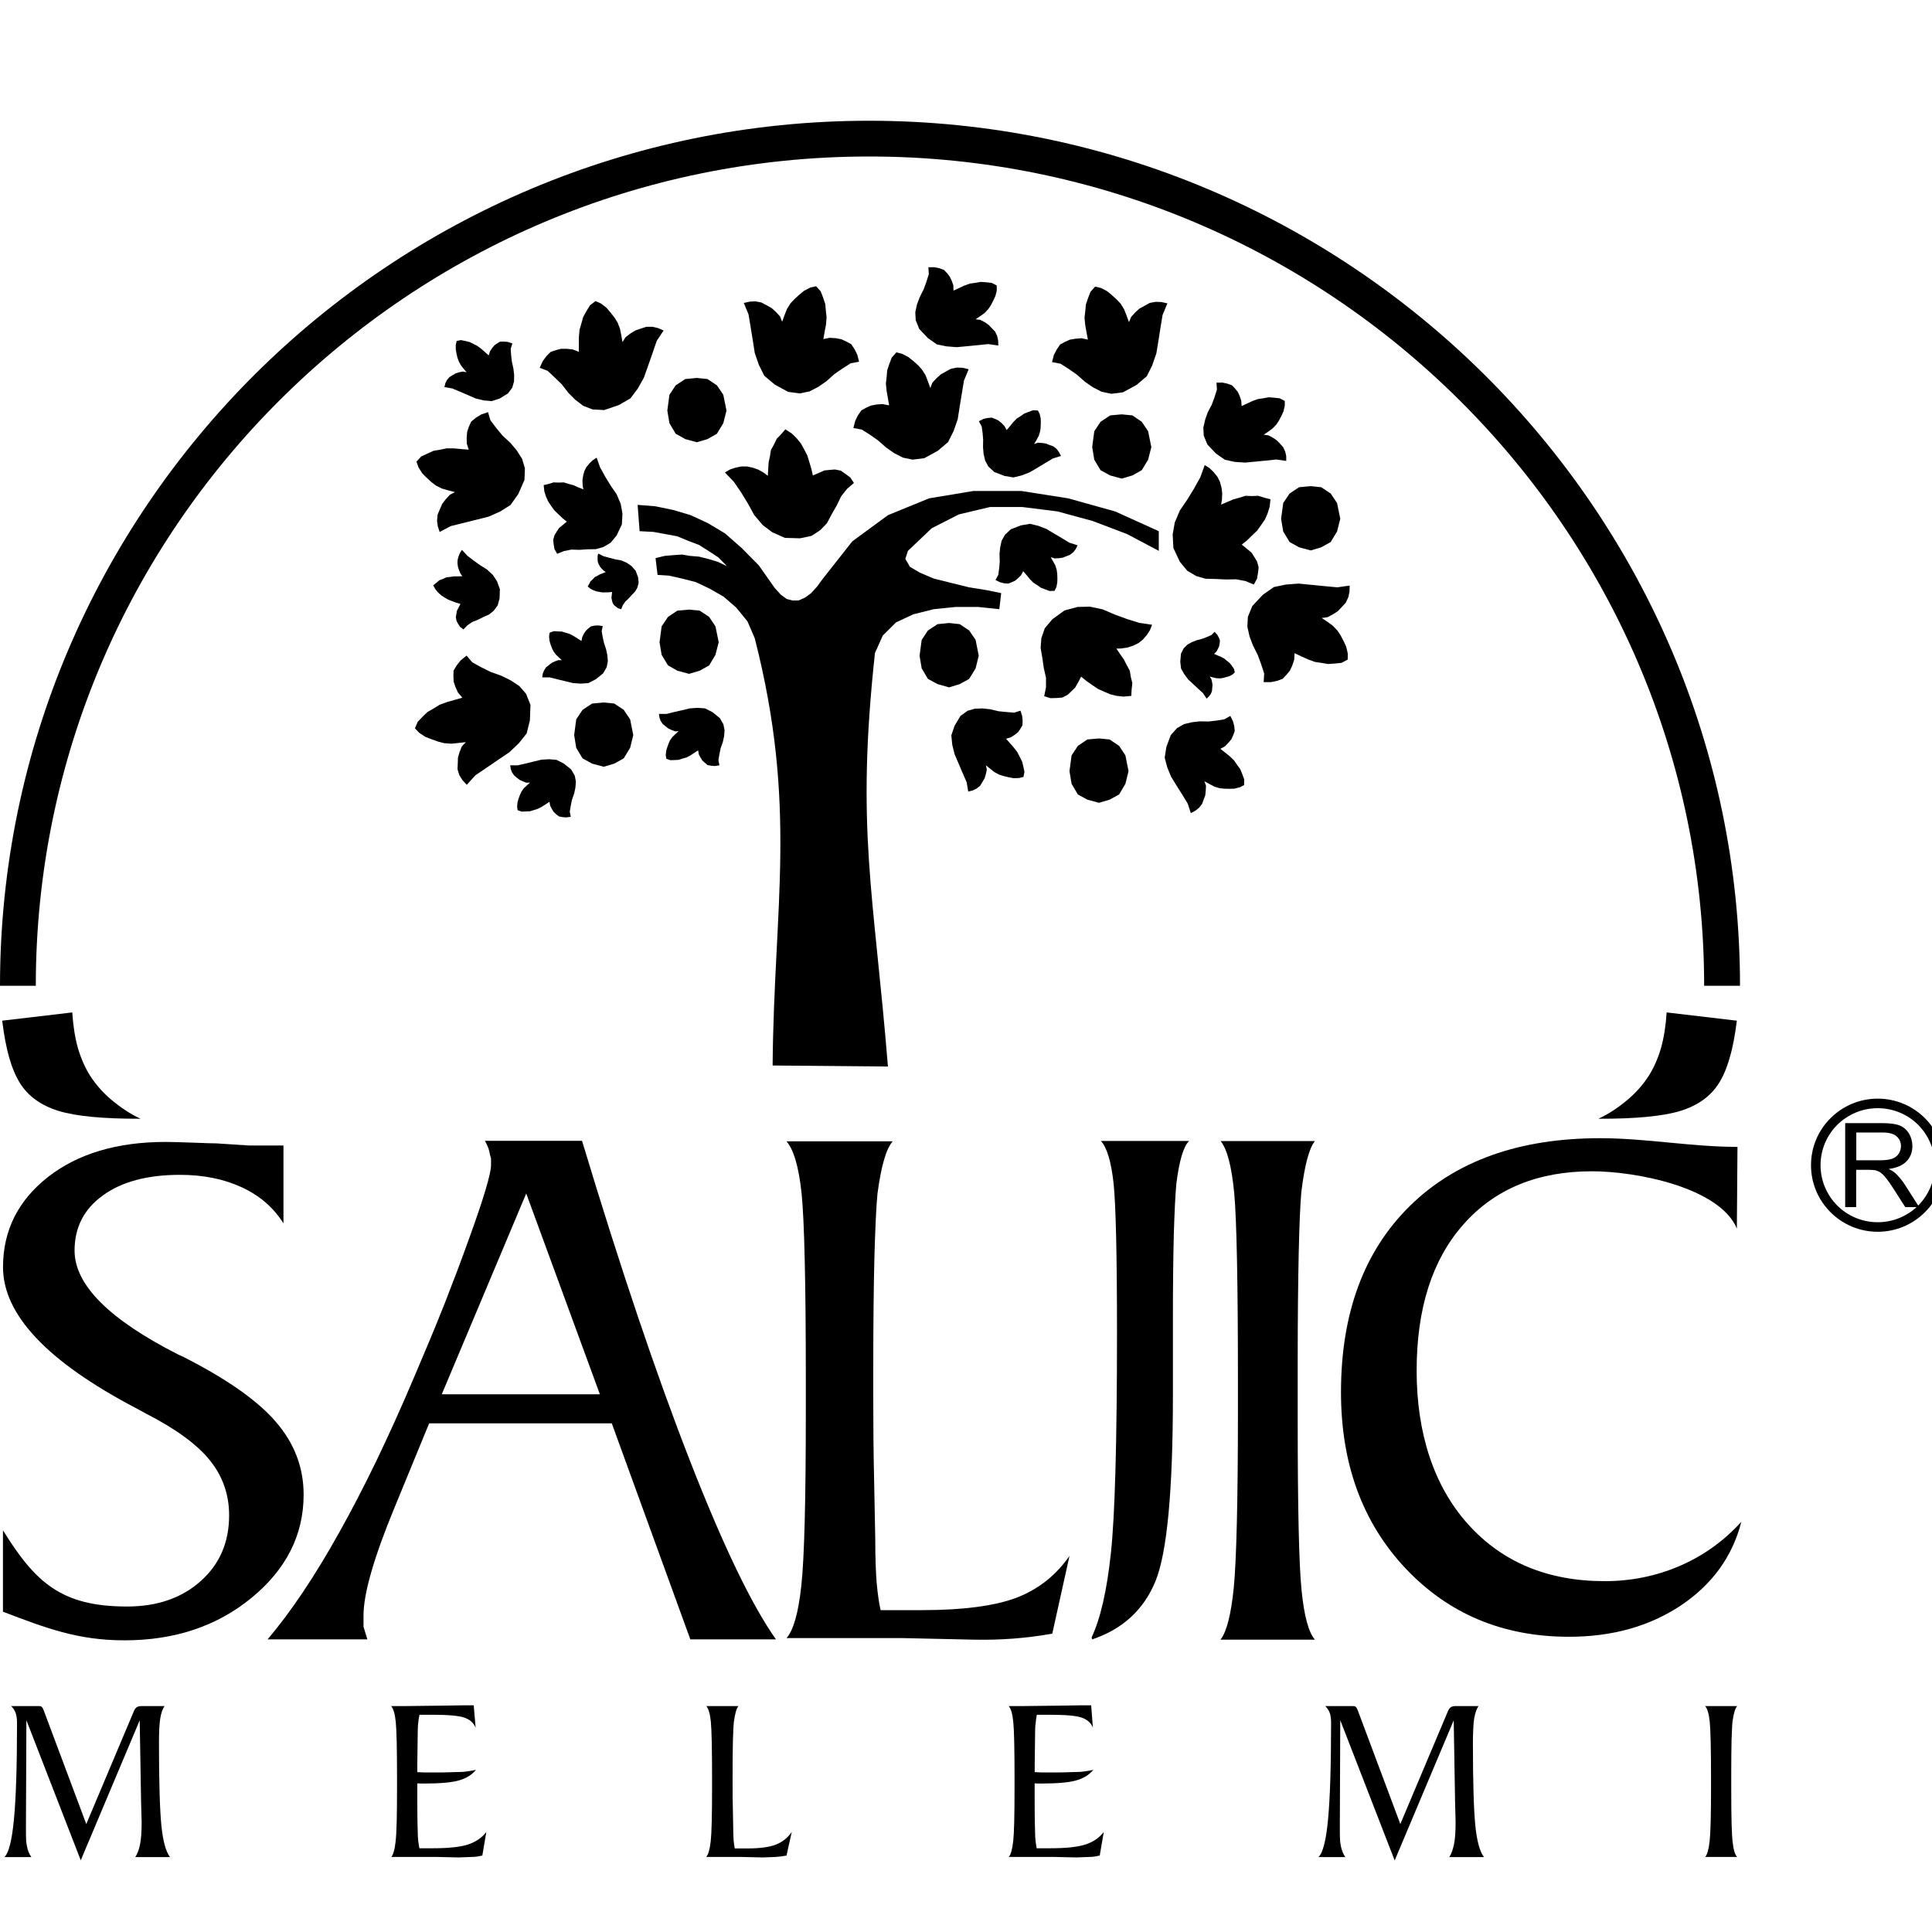
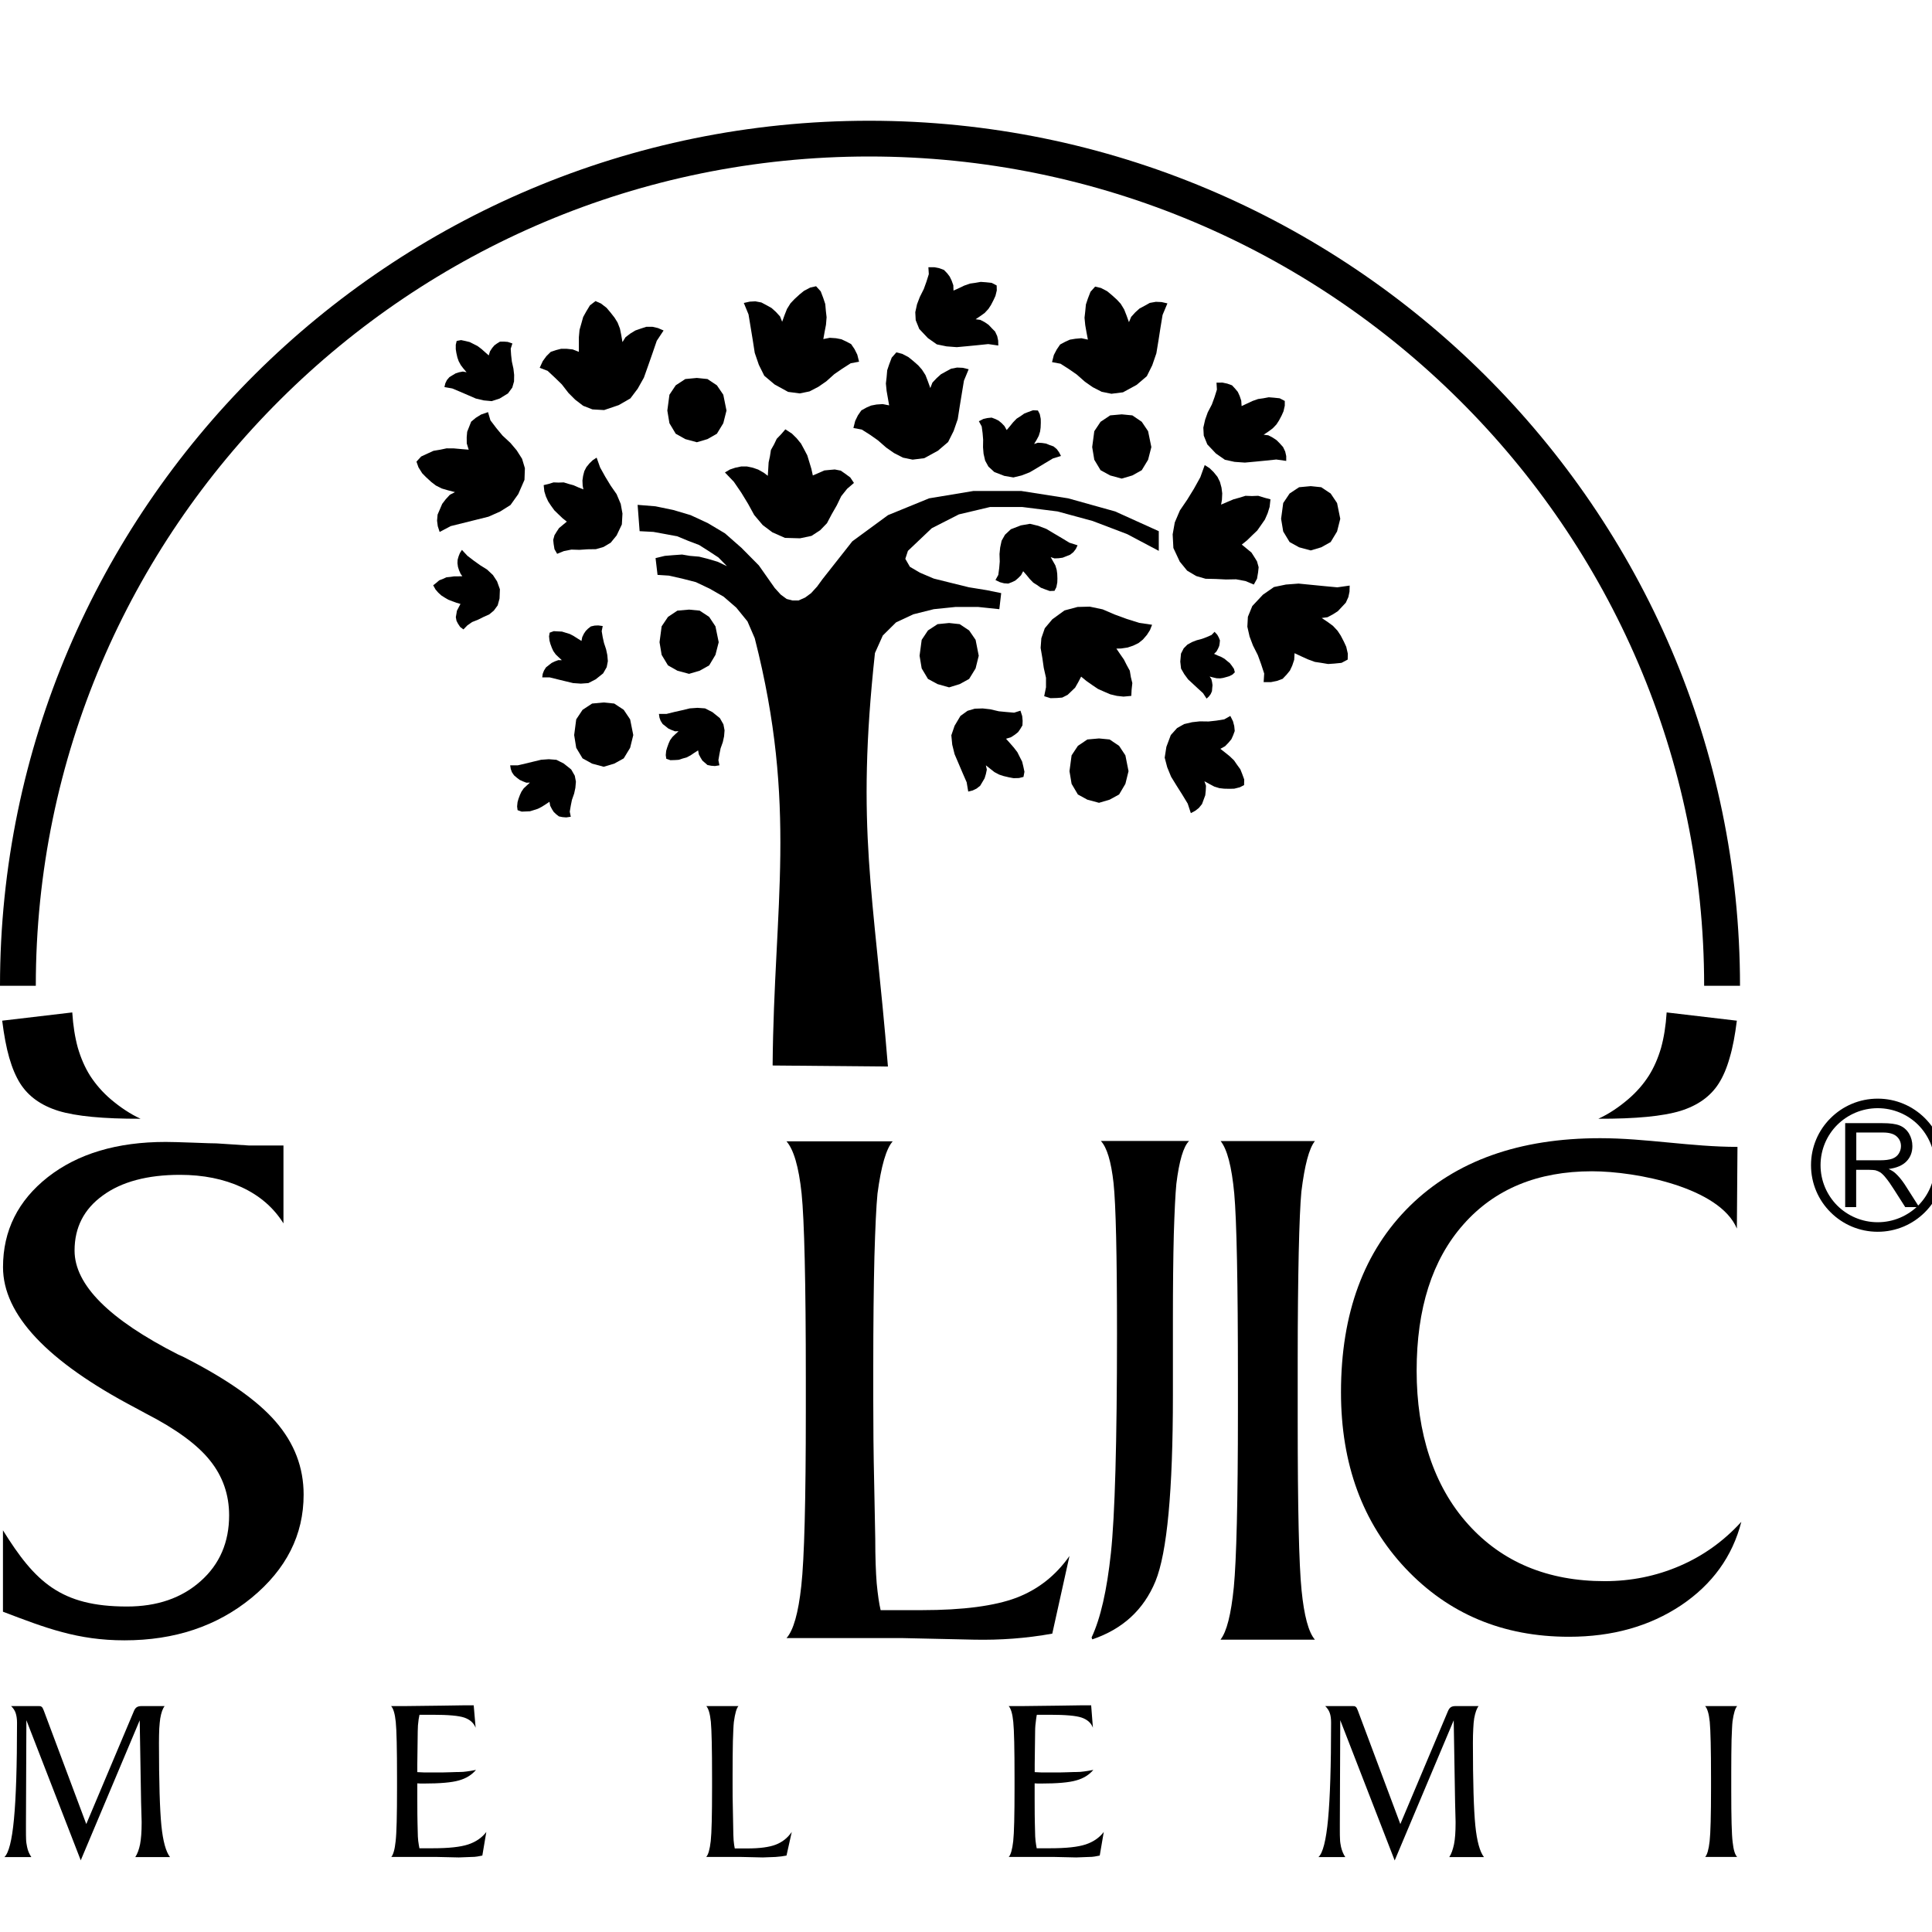
<svg xmlns="http://www.w3.org/2000/svg" width="32" height="32" viewBox="0 0 32 32" fill="none">
  <g clip-path="url(#clip0_757_47)">
    <path fill-rule="evenodd" clip-rule="evenodd" d="M19.541 9.303L19.663 9.452L19.813 9.541L19.968 9.586L20.142 9.59L20.305 9.598L20.473 9.595L20.629 9.624L20.767 9.682L20.82 9.586L20.838 9.48L20.847 9.395L20.82 9.298L20.777 9.228L20.728 9.152L20.648 9.086L20.568 9.02L20.655 8.95L20.742 8.865L20.824 8.787L20.89 8.693L20.951 8.605L20.996 8.502L21.029 8.396L21.043 8.27L20.944 8.244L20.84 8.212L20.737 8.216L20.629 8.212L20.526 8.244L20.429 8.271L20.323 8.316L20.225 8.358L20.239 8.28L20.244 8.172L20.232 8.077L20.206 7.981L20.165 7.898L20.1 7.818L20.034 7.754L19.954 7.703L19.881 7.905L19.775 8.096L19.663 8.278L19.543 8.454L19.458 8.653L19.423 8.851L19.435 9.077L19.541 9.303Z" fill="black" />
    <path fill-rule="evenodd" clip-rule="evenodd" d="M10.006 6.792L9.813 6.781L9.659 6.721L9.527 6.62L9.416 6.509L9.305 6.366L9.191 6.255L9.07 6.142L8.939 6.092L8.99 5.981L9.05 5.899L9.122 5.828L9.212 5.798L9.294 5.777H9.385L9.487 5.788L9.588 5.828V5.585L9.599 5.463L9.628 5.362L9.659 5.251L9.71 5.159L9.771 5.058L9.863 4.987L9.954 5.027L10.046 5.098L10.107 5.17L10.178 5.26L10.229 5.342L10.268 5.442L10.289 5.545L10.31 5.666L10.361 5.585L10.441 5.524L10.523 5.474L10.615 5.442L10.705 5.413H10.808L10.899 5.434L10.991 5.474L10.878 5.645L10.808 5.849L10.737 6.052L10.665 6.255L10.563 6.437L10.441 6.599L10.248 6.71L10.006 6.792Z" fill="black" />
    <path fill-rule="evenodd" clip-rule="evenodd" d="M22.199 8.593L22.146 8.803L22.04 8.978L21.884 9.065L21.71 9.117L21.517 9.065L21.36 8.978L21.254 8.803L21.219 8.593L21.254 8.332L21.36 8.174L21.517 8.07L21.71 8.052L21.884 8.07L22.04 8.174L22.146 8.332L22.199 8.593Z" fill="black" />
    <path fill-rule="evenodd" clip-rule="evenodd" d="M10.213 8.869L10.115 8.989L9.995 9.06L9.87 9.096L9.731 9.098L9.598 9.107L9.464 9.103L9.339 9.128L9.228 9.173L9.184 9.096L9.17 9.011L9.163 8.942L9.184 8.865L9.219 8.808L9.259 8.747L9.324 8.693L9.388 8.64L9.318 8.584L9.247 8.516L9.183 8.454L9.127 8.377L9.08 8.306L9.042 8.223L9.016 8.139L9.005 8.035L9.085 8.016L9.169 7.99L9.25 7.993L9.337 7.99L9.421 8.016L9.499 8.037L9.585 8.075L9.663 8.106L9.651 8.046L9.647 7.959L9.658 7.882L9.678 7.804L9.713 7.736L9.764 7.674L9.818 7.622L9.882 7.58L9.94 7.743L10.025 7.896L10.115 8.044L10.213 8.185L10.281 8.346L10.31 8.506L10.3 8.686L10.213 8.869Z" fill="black" />
    <path fill-rule="evenodd" clip-rule="evenodd" d="M13.251 8.916L13.441 8.876L13.585 8.782L13.697 8.666L13.778 8.513L13.86 8.37L13.933 8.219L14.031 8.096L14.144 7.999L14.083 7.908L13.996 7.844L13.925 7.795L13.827 7.776L13.745 7.783L13.653 7.792L13.559 7.834L13.463 7.875L13.439 7.766L13.404 7.65L13.371 7.542L13.317 7.439L13.267 7.347L13.195 7.259L13.117 7.182L13.008 7.111L12.941 7.189L12.865 7.268L12.821 7.36L12.769 7.453L12.752 7.561L12.731 7.658L12.724 7.775L12.717 7.881L12.654 7.832L12.559 7.778L12.47 7.747L12.371 7.726H12.277L12.178 7.747L12.091 7.776L12.007 7.825L12.155 7.98L12.278 8.16L12.39 8.344L12.492 8.53L12.633 8.697L12.793 8.817L13.001 8.909L13.251 8.916Z" fill="black" />
    <path fill-rule="evenodd" clip-rule="evenodd" d="M16.469 7.818L16.371 7.728L16.317 7.629L16.291 7.516L16.282 7.408L16.284 7.283L16.275 7.174L16.26 7.063L16.213 6.977L16.288 6.939L16.355 6.924L16.425 6.917L16.488 6.941L16.54 6.967L16.589 7.007L16.637 7.057L16.674 7.123L16.728 7.059L16.78 6.995L16.839 6.934L16.902 6.894L16.966 6.849L17.034 6.823L17.111 6.795L17.191 6.799L17.222 6.859L17.238 6.938L17.239 7.002L17.236 7.082L17.227 7.148L17.205 7.219L17.172 7.281L17.128 7.354L17.191 7.333L17.26 7.337L17.326 7.347L17.387 7.372L17.45 7.394L17.504 7.439L17.542 7.492L17.573 7.552L17.438 7.594L17.311 7.67L17.184 7.747L17.055 7.823L16.921 7.875L16.785 7.908L16.634 7.882L16.469 7.818Z" fill="black" />
    <path fill-rule="evenodd" clip-rule="evenodd" d="M16.743 8.766L16.646 8.857L16.59 8.956L16.566 9.068L16.555 9.176L16.559 9.301L16.55 9.409L16.535 9.522L16.488 9.607L16.562 9.643L16.63 9.661L16.7 9.666L16.762 9.642L16.815 9.617L16.862 9.577L16.912 9.527L16.947 9.461L17.003 9.525L17.055 9.589L17.114 9.65L17.177 9.69L17.241 9.735L17.309 9.761L17.386 9.789L17.466 9.786L17.497 9.725L17.512 9.647L17.514 9.583L17.511 9.503L17.502 9.437L17.48 9.365L17.445 9.303L17.403 9.228L17.466 9.249L17.535 9.246L17.601 9.237L17.662 9.213L17.725 9.188L17.779 9.145L17.819 9.093L17.848 9.032L17.713 8.989L17.586 8.912L17.459 8.837L17.332 8.761L17.196 8.709L17.06 8.676L16.909 8.702L16.743 8.766Z" fill="black" />
-     <path fill-rule="evenodd" clip-rule="evenodd" d="M10.569 9.563L10.578 9.654L10.557 9.732L10.521 9.796L10.465 9.854L10.413 9.911L10.357 9.965L10.315 10.025L10.289 10.09L10.239 10.076L10.199 10.046L10.167 10.02L10.145 9.98L10.136 9.944L10.127 9.9L10.133 9.854L10.138 9.805L10.086 9.81L10.028 9.812H9.976L9.924 9.803L9.875 9.794L9.825 9.775L9.779 9.751L9.734 9.713L9.758 9.673L9.781 9.628L9.818 9.595L9.851 9.558L9.896 9.536L9.936 9.513L9.986 9.494L10.033 9.475L10.002 9.454L9.966 9.419L9.938 9.385L9.915 9.343L9.901 9.303L9.898 9.256V9.213L9.908 9.169L9.997 9.213L10.096 9.24L10.194 9.265L10.289 9.282L10.383 9.322L10.46 9.376L10.529 9.454L10.569 9.563Z" fill="black" />
-     <path fill-rule="evenodd" clip-rule="evenodd" d="M8.786 11.674L8.714 11.493L8.603 11.364L8.459 11.269L8.307 11.194L8.124 11.128L7.975 11.054L7.822 10.97L7.728 10.859L7.629 10.939L7.564 11.021L7.512 11.109L7.51 11.206L7.514 11.29L7.543 11.377L7.585 11.47L7.658 11.556L7.533 11.592L7.408 11.627L7.284 11.672L7.188 11.731L7.082 11.792L7.004 11.866L6.919 11.955L6.873 12.063L6.945 12.139L7.046 12.205L7.14 12.242L7.256 12.283L7.355 12.309L7.474 12.318L7.585 12.307L7.716 12.292L7.648 12.365L7.611 12.459L7.585 12.551L7.582 12.648L7.578 12.743L7.609 12.841L7.66 12.922L7.731 12.999L7.874 12.841L8.062 12.714L8.248 12.587L8.436 12.46L8.593 12.311L8.723 12.148L8.777 11.931L8.786 11.674Z" fill="black" />
-     <path fill-rule="evenodd" clip-rule="evenodd" d="M8.687 7.948L8.694 7.755L8.647 7.599L8.558 7.459L8.455 7.337L8.323 7.214L8.222 7.092L8.123 6.962L8.083 6.826L7.968 6.866L7.881 6.92L7.804 6.984L7.764 7.073L7.738 7.151L7.73 7.241L7.731 7.344L7.763 7.448L7.641 7.438L7.519 7.427L7.397 7.426L7.293 7.448L7.18 7.467L7.084 7.511L6.976 7.561L6.898 7.646L6.931 7.74L6.993 7.839L7.058 7.905L7.143 7.983L7.22 8.042L7.317 8.091L7.416 8.12L7.536 8.151L7.451 8.195L7.382 8.27L7.324 8.346L7.286 8.435L7.248 8.523L7.239 8.624L7.251 8.716L7.282 8.811L7.465 8.714L7.674 8.662L7.883 8.61L8.091 8.558L8.283 8.473L8.455 8.365L8.584 8.184L8.687 7.948Z" fill="black" />
+     <path fill-rule="evenodd" clip-rule="evenodd" d="M8.687 7.948L8.694 7.755L8.647 7.599L8.558 7.459L8.455 7.337L8.323 7.214L8.222 7.092L8.123 6.962L8.083 6.826L7.968 6.866L7.881 6.92L7.804 6.984L7.738 7.151L7.73 7.241L7.731 7.344L7.763 7.448L7.641 7.438L7.519 7.427L7.397 7.426L7.293 7.448L7.18 7.467L7.084 7.511L6.976 7.561L6.898 7.646L6.931 7.74L6.993 7.839L7.058 7.905L7.143 7.983L7.22 8.042L7.317 8.091L7.416 8.12L7.536 8.151L7.451 8.195L7.382 8.27L7.324 8.346L7.286 8.435L7.248 8.523L7.239 8.624L7.251 8.716L7.282 8.811L7.465 8.714L7.674 8.662L7.883 8.61L8.091 8.558L8.283 8.473L8.455 8.365L8.584 8.184L8.687 7.948Z" fill="black" />
    <path fill-rule="evenodd" clip-rule="evenodd" d="M19.997 7.361L19.938 7.215L19.931 7.083L19.961 6.951L20.004 6.83L20.072 6.7L20.116 6.58L20.156 6.453L20.149 6.338L20.248 6.337L20.328 6.354L20.406 6.382L20.459 6.439L20.502 6.491L20.533 6.559L20.559 6.637L20.565 6.726L20.655 6.684L20.744 6.642L20.838 6.609L20.923 6.597L21.015 6.58L21.101 6.587L21.196 6.597L21.28 6.641V6.72L21.259 6.812L21.228 6.882L21.184 6.965L21.142 7.03L21.081 7.094L21.014 7.144L20.93 7.2L21.008 7.21L21.08 7.248L21.146 7.292L21.2 7.347L21.252 7.405L21.287 7.479L21.304 7.554V7.634L21.139 7.611L20.967 7.629L20.793 7.646L20.619 7.662L20.448 7.65L20.288 7.615L20.14 7.512L19.997 7.361Z" fill="black" />
    <path fill-rule="evenodd" clip-rule="evenodd" d="M20.742 10.038L20.669 10.216L20.66 10.38L20.697 10.543L20.753 10.691L20.834 10.852L20.888 11L20.939 11.156L20.93 11.298H21.052L21.151 11.278L21.245 11.243L21.311 11.173L21.365 11.107L21.403 11.026L21.436 10.928L21.442 10.819L21.553 10.871L21.663 10.921L21.777 10.963L21.884 10.979L21.997 10.998L22.101 10.991L22.22 10.979L22.322 10.925L22.324 10.826L22.298 10.713L22.259 10.628L22.206 10.526L22.153 10.446L22.078 10.366L21.995 10.305L21.892 10.236L21.988 10.223L22.078 10.175L22.159 10.123L22.225 10.053L22.291 9.982L22.333 9.89L22.352 9.8L22.355 9.699L22.15 9.728L21.936 9.708L21.722 9.687L21.508 9.666L21.299 9.682L21.101 9.723L20.918 9.85L20.742 10.038Z" fill="black" />
    <path fill-rule="evenodd" clip-rule="evenodd" d="M12.033 6.8L11.98 7.01L11.874 7.184L11.718 7.273L11.542 7.325L11.351 7.273L11.192 7.184L11.088 7.01L11.053 6.8L11.088 6.538L11.192 6.382L11.351 6.278L11.542 6.26L11.718 6.278L11.874 6.382L11.98 6.538L12.033 6.8Z" fill="black" />
    <path fill-rule="evenodd" clip-rule="evenodd" d="M19.07 7.405L19.016 7.615L18.911 7.788L18.755 7.875L18.579 7.927L18.388 7.875L18.229 7.788L18.125 7.615L18.09 7.405L18.125 7.142L18.229 6.986L18.388 6.88L18.579 6.863L18.755 6.88L18.911 6.986L19.016 7.142L19.07 7.405Z" fill="black" />
    <path fill-rule="evenodd" clip-rule="evenodd" d="M16.211 10.861L16.159 11.071L16.052 11.245L15.896 11.331L15.72 11.385L15.529 11.331L15.37 11.245L15.266 11.071L15.231 10.861L15.266 10.598L15.37 10.442L15.529 10.338L15.72 10.319L15.896 10.338L16.052 10.442L16.159 10.598L16.211 10.861Z" fill="black" />
    <path fill-rule="evenodd" clip-rule="evenodd" d="M15.309 7.589L15.116 7.613L14.956 7.58L14.808 7.504L14.678 7.413L14.542 7.294L14.413 7.203L14.274 7.115L14.135 7.089L14.165 6.971L14.21 6.879L14.267 6.797L14.352 6.75L14.429 6.717L14.518 6.7L14.62 6.693L14.727 6.714L14.706 6.594L14.685 6.474L14.673 6.352L14.685 6.248L14.695 6.132L14.728 6.034L14.77 5.923L14.847 5.836L14.944 5.861L15.047 5.915L15.12 5.974L15.207 6.05L15.27 6.121L15.329 6.213L15.367 6.311L15.409 6.427L15.444 6.337L15.513 6.264L15.585 6.199L15.668 6.153L15.753 6.107L15.852 6.088L15.946 6.092L16.044 6.116L15.966 6.305L15.931 6.517L15.896 6.731L15.863 6.943L15.795 7.139L15.704 7.321L15.534 7.466L15.309 7.589Z" fill="black" />
    <path fill-rule="evenodd" clip-rule="evenodd" d="M13.054 6.491L13.248 6.516L13.408 6.483L13.556 6.406L13.686 6.316L13.82 6.196L13.951 6.106L14.09 6.017L14.229 5.991L14.199 5.873L14.154 5.783L14.097 5.699L14.011 5.654L13.935 5.619L13.846 5.602L13.743 5.595L13.637 5.616L13.658 5.498L13.681 5.378L13.691 5.255L13.679 5.15L13.669 5.036L13.636 4.937L13.594 4.826L13.517 4.741L13.42 4.763L13.317 4.817L13.244 4.876L13.159 4.954L13.093 5.024L13.035 5.117L12.997 5.213L12.955 5.329L12.92 5.241L12.851 5.166L12.78 5.102L12.696 5.055L12.611 5.01L12.511 4.991L12.418 4.996L12.32 5.018L12.398 5.208L12.433 5.42L12.468 5.633L12.501 5.845L12.569 6.043L12.659 6.224L12.83 6.368L13.054 6.491Z" fill="black" />
    <path fill-rule="evenodd" clip-rule="evenodd" d="M10.489 12.175L10.437 12.386L10.331 12.561L10.174 12.648L9.999 12.7L9.807 12.648L9.649 12.561L9.544 12.386L9.51 12.175L9.544 11.915L9.649 11.757L9.807 11.653L9.999 11.635L10.174 11.653L10.331 11.757L10.437 11.915L10.489 12.175Z" fill="black" />
    <path fill-rule="evenodd" clip-rule="evenodd" d="M18.6 6.498L18.409 6.522L18.247 6.489L18.099 6.413L17.97 6.323L17.834 6.203L17.704 6.113L17.565 6.024L17.425 5.998L17.455 5.88L17.502 5.79L17.559 5.706L17.643 5.661L17.72 5.626L17.81 5.611L17.911 5.602L18.019 5.625L17.996 5.505L17.975 5.385L17.963 5.263L17.975 5.157L17.986 5.043L18.019 4.944L18.062 4.833L18.139 4.747L18.236 4.77L18.339 4.824L18.41 4.883L18.497 4.961L18.562 5.031L18.619 5.124L18.657 5.22L18.699 5.336L18.736 5.248L18.804 5.173L18.875 5.109L18.96 5.064L19.044 5.017L19.145 4.999L19.239 5.003L19.336 5.025L19.256 5.216L19.221 5.428L19.188 5.64L19.153 5.852L19.085 6.05L18.995 6.231L18.826 6.375L18.6 6.498Z" fill="black" />
    <path fill-rule="evenodd" clip-rule="evenodd" d="M9.99 11.153L10.049 11.05L10.068 10.951L10.059 10.849L10.039 10.755L10.004 10.649L9.983 10.555L9.966 10.454L9.983 10.369L9.908 10.359L9.847 10.362L9.786 10.376L9.739 10.413L9.703 10.449L9.671 10.496L9.644 10.552L9.631 10.616L9.567 10.576L9.504 10.536L9.438 10.501L9.376 10.482L9.308 10.461L9.243 10.458L9.172 10.454L9.104 10.479L9.094 10.54L9.101 10.609L9.116 10.665L9.141 10.732L9.165 10.784L9.205 10.84L9.25 10.883L9.306 10.935L9.247 10.934L9.189 10.955L9.136 10.981L9.09 11.017L9.043 11.054L9.01 11.107L8.989 11.161L8.981 11.22H9.106L9.235 11.252L9.363 11.283L9.492 11.314L9.621 11.323L9.745 11.314L9.866 11.252L9.99 11.153Z" fill="black" />
    <path fill-rule="evenodd" clip-rule="evenodd" d="M9.461 12.745L9.52 12.848L9.539 12.947L9.53 13.049L9.51 13.143L9.473 13.249L9.454 13.343L9.437 13.443L9.454 13.528L9.379 13.539L9.316 13.534L9.257 13.522L9.21 13.485L9.172 13.449L9.142 13.402L9.113 13.346L9.101 13.28L9.038 13.322L8.975 13.362L8.909 13.396L8.847 13.416L8.779 13.437L8.714 13.44L8.641 13.443L8.573 13.419L8.565 13.358L8.572 13.287L8.587 13.233L8.612 13.166L8.636 13.114L8.674 13.058L8.721 13.014L8.777 12.962L8.718 12.964L8.659 12.941L8.607 12.917L8.56 12.881L8.514 12.842L8.479 12.79L8.46 12.737L8.45 12.676H8.577L8.706 12.646L8.834 12.615L8.963 12.584L9.09 12.575L9.216 12.585L9.337 12.646L9.461 12.745Z" fill="black" />
    <path fill-rule="evenodd" clip-rule="evenodd" d="M17.429 10.258L17.305 10.406L17.248 10.571L17.236 10.731L17.265 10.901L17.288 11.062L17.325 11.226V11.384L17.295 11.531L17.399 11.564L17.507 11.561L17.594 11.554L17.683 11.509L17.742 11.453L17.808 11.389L17.859 11.299L17.907 11.207L17.993 11.278L18.094 11.349L18.186 11.411L18.292 11.458L18.39 11.5L18.499 11.526L18.609 11.538L18.738 11.526L18.743 11.424L18.755 11.314L18.731 11.217L18.713 11.109L18.661 11.014L18.616 10.925L18.55 10.83L18.491 10.743L18.57 10.741L18.677 10.725L18.769 10.694L18.858 10.651L18.931 10.592L18.997 10.515L19.047 10.437L19.082 10.348L18.87 10.317L18.661 10.251L18.459 10.177L18.264 10.093L18.05 10.048L17.848 10.053L17.631 10.111L17.429 10.258Z" fill="black" />
    <path fill-rule="evenodd" clip-rule="evenodd" d="M18.692 12.773L18.64 12.983L18.536 13.159L18.379 13.245L18.203 13.297L18.01 13.245L17.853 13.159L17.749 12.983L17.714 12.773L17.749 12.511L17.853 12.354L18.01 12.248L18.203 12.231L18.379 12.248L18.536 12.354L18.64 12.511L18.692 12.773Z" fill="black" />
    <path fill-rule="evenodd" clip-rule="evenodd" d="M11.923 11.894L11.982 11.997L12.001 12.096L11.993 12.196L11.972 12.292L11.935 12.396L11.916 12.492L11.899 12.591L11.916 12.676L11.841 12.688L11.779 12.683L11.718 12.671L11.673 12.632L11.634 12.598L11.605 12.551L11.575 12.495L11.563 12.429L11.5 12.469L11.438 12.511L11.371 12.546L11.309 12.563L11.241 12.585L11.177 12.589L11.104 12.591L11.036 12.568L11.027 12.507L11.034 12.436L11.05 12.382L11.074 12.315L11.098 12.261L11.137 12.207L11.184 12.162L11.239 12.111L11.18 12.113L11.121 12.09L11.069 12.066L11.022 12.028L10.976 11.992L10.942 11.939L10.923 11.886L10.914 11.825H11.039L11.168 11.793L11.297 11.764L11.425 11.733L11.553 11.724L11.678 11.733L11.8 11.795L11.923 11.894Z" fill="black" />
    <path fill-rule="evenodd" clip-rule="evenodd" d="M15.908 11.858L16.026 11.773L16.146 11.738L16.277 11.734L16.402 11.748L16.543 11.781L16.667 11.793L16.797 11.804L16.902 11.771L16.931 11.861L16.938 11.939L16.935 12.014L16.898 12.076L16.862 12.127L16.808 12.17L16.743 12.212L16.663 12.236L16.728 12.309L16.792 12.382L16.851 12.459L16.888 12.533L16.93 12.615L16.949 12.693L16.968 12.783L16.952 12.868L16.877 12.887L16.787 12.889L16.712 12.875L16.623 12.854L16.55 12.83L16.472 12.789L16.407 12.738L16.329 12.676L16.345 12.747L16.329 12.822L16.308 12.891L16.272 12.952L16.235 13.014L16.176 13.061L16.112 13.092L16.037 13.111L16.011 12.957L15.943 12.801L15.877 12.646L15.811 12.492L15.772 12.334L15.757 12.179L15.811 12.021L15.908 11.858Z" fill="black" />
    <path fill-rule="evenodd" clip-rule="evenodd" d="M15.226 5.449L15.167 5.303L15.16 5.171L15.189 5.039L15.235 4.919L15.301 4.787L15.344 4.668L15.384 4.541L15.377 4.426H15.476L15.556 4.442L15.635 4.471L15.689 4.527L15.73 4.581L15.762 4.647L15.79 4.725L15.793 4.813L15.884 4.772L15.972 4.73L16.066 4.697L16.152 4.685L16.244 4.669L16.329 4.675L16.425 4.685L16.508 4.728L16.51 4.81L16.488 4.9L16.456 4.97L16.413 5.053L16.371 5.117L16.31 5.183L16.242 5.232L16.159 5.288L16.237 5.298L16.31 5.336L16.374 5.38L16.428 5.437L16.482 5.492L16.517 5.567L16.533 5.642L16.535 5.723L16.369 5.699L16.195 5.717L16.021 5.734L15.847 5.75L15.678 5.737L15.517 5.704L15.369 5.6L15.226 5.449Z" fill="black" />
    <path fill-rule="evenodd" clip-rule="evenodd" d="M19.392 12.175L19.496 12.059L19.613 11.993L19.745 11.962L19.872 11.948L20.018 11.95L20.145 11.936L20.277 11.915L20.378 11.858L20.422 11.946L20.443 12.026L20.451 12.108L20.424 12.181L20.396 12.243L20.349 12.3L20.291 12.36L20.213 12.403L20.291 12.464L20.368 12.526L20.439 12.594L20.488 12.665L20.544 12.742L20.575 12.82L20.608 12.91L20.606 13.004L20.535 13.04L20.443 13.063L20.368 13.065L20.274 13.063L20.196 13.054L20.112 13.028L20.037 12.988L19.949 12.94L19.975 13.014L19.971 13.096L19.963 13.172L19.936 13.245L19.909 13.318L19.856 13.383L19.797 13.429L19.724 13.468L19.672 13.31L19.581 13.16L19.488 13.013L19.397 12.865L19.333 12.709L19.291 12.549L19.319 12.37L19.392 12.175Z" fill="black" />
    <path fill-rule="evenodd" clip-rule="evenodd" d="M8.274 9.914L8.243 10.027L8.179 10.114L8.104 10.176L8.006 10.22L7.916 10.265L7.82 10.303L7.74 10.359L7.676 10.425L7.622 10.385L7.585 10.329L7.561 10.282L7.55 10.222L7.559 10.171L7.568 10.116L7.597 10.06L7.627 10.003L7.561 9.984L7.49 9.958L7.425 9.933L7.364 9.897L7.309 9.862L7.258 9.815L7.213 9.763L7.175 9.694L7.225 9.655L7.275 9.612L7.335 9.589L7.394 9.562L7.462 9.555L7.523 9.546H7.594L7.658 9.544L7.63 9.506L7.603 9.445L7.585 9.388L7.577 9.327L7.58 9.27L7.597 9.211L7.618 9.159L7.651 9.108L7.742 9.206L7.848 9.287L7.956 9.364L8.067 9.433L8.165 9.525L8.233 9.629L8.28 9.76L8.274 9.914Z" fill="black" />
    <path fill-rule="evenodd" clip-rule="evenodd" d="M8.413 6.517L8.485 6.42L8.514 6.318L8.516 6.21L8.504 6.106L8.478 5.988L8.466 5.883L8.459 5.776L8.487 5.689L8.41 5.663L8.346 5.658L8.281 5.659L8.229 5.691L8.187 5.722L8.151 5.765L8.116 5.819L8.095 5.887L8.034 5.833L7.973 5.779L7.909 5.731L7.846 5.699L7.778 5.665L7.712 5.649L7.637 5.633L7.564 5.647L7.549 5.71V5.784L7.559 5.847L7.576 5.922L7.597 5.982L7.632 6.047L7.674 6.102L7.728 6.166L7.667 6.154L7.604 6.166L7.547 6.184L7.495 6.215L7.444 6.246L7.402 6.295L7.376 6.349L7.361 6.411L7.491 6.434L7.622 6.489L7.752 6.545L7.881 6.601L8.013 6.632L8.144 6.644L8.276 6.601L8.413 6.517Z" fill="black" />
    <path fill-rule="evenodd" clip-rule="evenodd" d="M19.561 10.826L19.606 10.738L19.667 10.677L19.743 10.635L19.82 10.605L19.91 10.581L19.987 10.552L20.067 10.517L20.117 10.465L20.161 10.512L20.187 10.559L20.206 10.607L20.201 10.658L20.194 10.699L20.175 10.743L20.149 10.79L20.109 10.83L20.166 10.856L20.225 10.88L20.281 10.911L20.323 10.946L20.37 10.984L20.403 11.027L20.438 11.078L20.453 11.135L20.415 11.172L20.361 11.2L20.316 11.213L20.257 11.229L20.208 11.236L20.151 11.234L20.098 11.222L20.036 11.206L20.064 11.248L20.076 11.299L20.083 11.349L20.078 11.398L20.074 11.448L20.053 11.496L20.023 11.536L19.985 11.571L19.926 11.481L19.844 11.406L19.762 11.33L19.679 11.253L19.615 11.166L19.562 11.074L19.549 10.958L19.561 10.826Z" fill="black" />
    <path fill-rule="evenodd" clip-rule="evenodd" d="M11.904 10.637L11.85 10.847L11.746 11.021L11.589 11.109L11.413 11.161L11.22 11.109L11.064 11.021L10.959 10.847L10.924 10.637L10.959 10.374L11.064 10.218L11.22 10.114L11.413 10.097L11.589 10.114L11.746 10.218L11.85 10.374L11.904 10.637Z" fill="black" />
    <path fill-rule="evenodd" clip-rule="evenodd" d="M12.797 17.644C12.819 15.001 13.213 13.358 12.501 10.571L12.381 10.293L12.195 10.064L11.986 9.883L11.756 9.751L11.526 9.642L11.297 9.583L11.078 9.534L10.891 9.522L10.858 9.244L11.011 9.207L11.154 9.195L11.297 9.185L11.427 9.207L11.58 9.22L11.723 9.256L11.888 9.305L12.041 9.378L11.899 9.233L11.733 9.124L11.58 9.027L11.394 8.956L11.218 8.883L11.02 8.846L10.823 8.81L10.594 8.798L10.561 8.362L10.857 8.386L11.152 8.447L11.438 8.532L11.723 8.664L12.008 8.834L12.282 9.075L12.569 9.365L12.832 9.739L12.931 9.848L13.03 9.921L13.127 9.946H13.226L13.336 9.897L13.435 9.824L13.534 9.715L13.623 9.593L14.117 8.966L14.709 8.532L15.389 8.254L16.124 8.132H16.914L17.692 8.254L18.47 8.471L19.193 8.798V9.124L18.668 8.846L18.097 8.629L17.516 8.471L16.935 8.398H16.397L15.882 8.52L15.433 8.749L15.038 9.124L14.995 9.256L15.071 9.388L15.236 9.485L15.466 9.583L15.751 9.654L16.047 9.727L16.343 9.775L16.583 9.824L16.552 10.09L16.2 10.053H15.828L15.466 10.09L15.127 10.175L14.841 10.309L14.622 10.526L14.492 10.816C14.175 13.747 14.471 14.76 14.707 17.665L12.8 17.648L12.797 17.644Z" fill="black" />
    <path fill-rule="evenodd" clip-rule="evenodd" d="M0.049 26.698V25.347C0.579 26.198 1.004 26.609 2.102 26.609C2.603 26.609 3.01 26.469 3.325 26.187C3.639 25.908 3.795 25.543 3.795 25.099C3.795 24.755 3.689 24.452 3.478 24.19C3.27 23.928 2.913 23.667 2.41 23.409L2.24 23.317C0.78 22.549 0.05 21.773 0.05 20.988C0.05 20.381 0.299 19.885 0.793 19.496C1.289 19.108 1.94 18.914 2.744 18.914C2.828 18.914 2.979 18.918 3.198 18.926C3.414 18.935 3.543 18.938 3.586 18.938L4.124 18.973H4.695V20.263C4.531 20.001 4.3 19.802 4.002 19.664C3.705 19.527 3.364 19.459 2.981 19.459C2.441 19.459 2.013 19.574 1.704 19.8C1.39 20.026 1.235 20.331 1.235 20.713C1.235 21.281 1.808 21.854 2.949 22.434L3.031 22.471C3.748 22.835 4.262 23.193 4.568 23.549C4.876 23.905 5.029 24.306 5.029 24.756C5.029 25.423 4.742 25.991 4.168 26.464C3.595 26.934 2.894 27.169 2.062 27.169C1.286 27.169 0.757 26.965 0.049 26.695V26.698Z" fill="black" />
-     <path fill-rule="evenodd" clip-rule="evenodd" d="M7.317 23.094H9.936L8.716 19.768L7.317 23.094ZM4.434 27.151C4.827 26.686 5.22 26.097 5.617 25.385C5.815 25.032 6.019 24.64 6.228 24.209C6.435 23.777 6.651 23.303 6.868 22.789C7.037 22.394 7.206 21.991 7.369 21.58C7.507 21.227 7.643 20.869 7.773 20.505C8.015 19.838 8.133 19.435 8.133 19.298V19.185C8.119 19.147 8.111 19.107 8.104 19.069C8.095 19.027 8.072 18.97 8.032 18.895H9.64C10.279 21.015 10.876 22.782 11.426 24.19C11.976 25.599 12.45 26.585 12.852 27.153H11.434L10.133 23.575H7.108L6.552 24.928L6.539 24.959C6.195 25.791 6.021 26.392 6.021 26.755V26.945L6.085 27.153H4.434V27.151Z" fill="black" />
    <path fill-rule="evenodd" clip-rule="evenodd" d="M13.028 18.904H14.786C14.678 19.025 14.594 19.315 14.534 19.77C14.513 19.984 14.497 20.333 14.483 20.817C14.471 21.304 14.464 21.917 14.464 22.657V23.183C14.464 23.586 14.467 24.06 14.48 24.609C14.49 25.157 14.497 25.451 14.497 25.488C14.497 25.793 14.506 26.04 14.521 26.226C14.539 26.412 14.56 26.559 14.586 26.669H15.268C15.952 26.669 16.474 26.599 16.832 26.465C17.192 26.328 17.486 26.097 17.714 25.772L17.429 27.058C16.997 27.136 16.568 27.167 16.131 27.158L14.956 27.132H13.027C13.141 27.005 13.223 26.719 13.272 26.267C13.322 25.816 13.347 24.852 13.347 23.37V22.844C13.347 21.236 13.322 20.21 13.277 19.767C13.23 19.324 13.145 19.037 13.025 18.902L13.028 18.904Z" fill="black" />
    <path fill-rule="evenodd" clip-rule="evenodd" d="M18.233 18.898H19.695C19.601 18.99 19.531 19.227 19.484 19.609C19.467 19.786 19.454 20.062 19.442 20.444C19.432 20.826 19.427 21.302 19.427 21.873V23.112C19.427 24.692 19.331 25.718 19.138 26.191C18.943 26.663 18.595 26.983 18.092 27.153L18.08 27.122C18.228 26.807 18.334 26.342 18.4 25.724C18.466 25.107 18.501 23.895 18.501 22.09C18.501 20.788 18.482 19.956 18.444 19.596C18.404 19.237 18.334 19.004 18.233 18.897V18.898Z" fill="black" />
    <path fill-rule="evenodd" clip-rule="evenodd" d="M20.217 27.155C20.317 27.028 20.391 26.74 20.436 26.288C20.479 25.835 20.504 24.867 20.504 23.383V22.855C20.504 21.241 20.483 20.211 20.443 19.767C20.401 19.322 20.326 19.036 20.218 18.9H21.779C21.683 19.018 21.609 19.298 21.555 19.737C21.536 19.937 21.522 20.274 21.511 20.746C21.501 21.219 21.494 21.811 21.494 22.523V23.522C21.494 24.977 21.515 25.916 21.558 26.34C21.6 26.762 21.673 27.035 21.779 27.158H20.218L20.217 27.155Z" fill="black" />
    <path fill-rule="evenodd" clip-rule="evenodd" d="M28.778 18.999L28.768 20.349C28.484 19.67 27.106 19.4 26.368 19.4C25.467 19.4 24.757 19.694 24.24 20.279C23.721 20.864 23.464 21.674 23.464 22.704C23.464 23.733 23.746 24.612 24.313 25.243C24.877 25.873 25.634 26.189 26.579 26.189C27.019 26.189 27.433 26.104 27.821 25.937C28.211 25.769 28.55 25.526 28.842 25.206C28.695 25.779 28.362 26.241 27.844 26.589C27.323 26.936 26.707 27.11 25.987 27.11C24.892 27.11 23.991 26.731 23.279 25.976C22.568 25.22 22.211 24.248 22.211 23.06C22.211 21.75 22.592 20.722 23.352 19.974C24.113 19.227 25.164 18.852 26.504 18.852C27.261 18.852 28.014 18.996 28.778 18.996V18.999Z" fill="black" />
    <path fill-rule="evenodd" clip-rule="evenodd" d="M28.767 16.91C28.738 17.143 28.7 17.349 28.649 17.519C28.601 17.69 28.54 17.832 28.468 17.945C28.332 18.159 28.122 18.31 27.833 18.4C27.544 18.488 27.093 18.532 26.474 18.53C26.561 18.49 26.645 18.443 26.725 18.39C26.806 18.337 26.885 18.277 26.963 18.211C27.104 18.091 27.219 17.959 27.311 17.815C27.396 17.679 27.462 17.528 27.513 17.354C27.56 17.183 27.591 16.99 27.605 16.769L28.769 16.906L28.767 16.91Z" fill="black" />
    <path d="M28.226 16.328C28.226 12.545 26.674 9.11 24.168 6.623C21.663 4.134 18.205 2.592 14.396 2.592C10.587 2.592 7.138 4.133 4.641 6.62C2.14 9.107 0.593 12.544 0.593 16.328H0C0 12.38 1.615 8.796 4.223 6.199C6.828 3.608 10.427 2 14.396 2C18.365 2 21.972 3.61 24.586 6.205C27.2 8.801 28.82 12.382 28.82 16.328H28.226Z" fill="black" />
    <path fill-rule="evenodd" clip-rule="evenodd" d="M0.037 16.91C0.066 17.143 0.104 17.349 0.153 17.519C0.202 17.69 0.263 17.832 0.334 17.945C0.47 18.159 0.68 18.31 0.969 18.4C1.258 18.488 1.709 18.532 2.328 18.53C2.241 18.49 2.158 18.443 2.078 18.39C1.996 18.337 1.918 18.277 1.839 18.211C1.698 18.091 1.584 17.959 1.491 17.815C1.406 17.679 1.34 17.528 1.289 17.354C1.242 17.183 1.211 16.99 1.197 16.769L0.033 16.906H0.037V16.91Z" fill="black" />
    <path fill-rule="evenodd" clip-rule="evenodd" d="M1.338 30.814L0.437 28.492L0.43 30.198V30.319C0.43 30.371 0.43 30.42 0.432 30.463C0.433 30.508 0.44 30.55 0.449 30.592C0.461 30.654 0.486 30.71 0.519 30.759H0.073C0.144 30.694 0.198 30.484 0.231 30.132C0.265 29.779 0.282 29.246 0.282 28.532C0.282 28.468 0.273 28.414 0.259 28.372C0.245 28.331 0.221 28.294 0.184 28.258H0.621C0.642 28.258 0.658 28.258 0.666 28.259C0.675 28.261 0.684 28.266 0.693 28.273C0.701 28.279 0.712 28.298 0.724 28.329L1.429 30.212L2.215 28.348C2.227 28.315 2.245 28.291 2.262 28.279C2.281 28.265 2.309 28.258 2.346 28.258H2.727C2.695 28.298 2.671 28.365 2.654 28.463C2.647 28.506 2.643 28.562 2.638 28.629C2.635 28.697 2.633 28.777 2.633 28.867C2.633 29.518 2.647 29.974 2.673 30.236C2.699 30.496 2.748 30.672 2.816 30.759H2.241C2.276 30.705 2.302 30.635 2.32 30.547C2.337 30.458 2.346 30.34 2.346 30.194V30.17L2.337 29.857L2.314 28.494L1.336 30.816L1.338 30.814ZM6.48 30.759C6.513 30.72 6.539 30.634 6.553 30.496C6.569 30.359 6.576 30.066 6.576 29.616V29.456C6.576 28.968 6.569 28.655 6.555 28.52C6.541 28.384 6.515 28.298 6.478 28.258H6.72L7.309 28.251L7.709 28.245H7.846L7.878 28.617C7.846 28.537 7.785 28.482 7.691 28.449C7.597 28.417 7.422 28.402 7.166 28.402H6.948C6.943 28.424 6.94 28.449 6.934 28.477C6.924 28.544 6.919 28.61 6.919 28.674L6.912 29.221V29.352L7.021 29.357H7.218C7.284 29.359 7.364 29.357 7.455 29.354C7.547 29.35 7.597 29.35 7.604 29.35C7.65 29.35 7.691 29.347 7.73 29.341C7.768 29.336 7.82 29.328 7.884 29.315C7.815 29.397 7.721 29.456 7.603 29.489C7.484 29.524 7.288 29.541 7.013 29.541H6.969L6.912 29.538V29.791C6.912 29.875 6.912 29.961 6.913 30.052C6.913 30.142 6.917 30.239 6.919 30.34C6.919 30.394 6.922 30.446 6.927 30.491C6.933 30.538 6.94 30.578 6.947 30.613H7.171C7.432 30.613 7.627 30.592 7.754 30.55C7.881 30.508 7.982 30.439 8.055 30.343L7.989 30.734C7.961 30.739 7.931 30.745 7.904 30.75C7.874 30.755 7.843 30.757 7.81 30.757L7.599 30.765L7.242 30.757H6.478L6.48 30.759ZM11.7 28.258H12.231C12.198 28.294 12.174 28.383 12.155 28.522C12.148 28.586 12.144 28.692 12.139 28.839C12.136 28.987 12.134 29.175 12.134 29.399V29.558C12.134 29.68 12.134 29.824 12.139 29.991C12.143 30.158 12.144 30.246 12.144 30.258C12.144 30.352 12.148 30.427 12.151 30.482C12.156 30.538 12.163 30.583 12.17 30.616H12.376C12.583 30.616 12.739 30.595 12.847 30.554C12.957 30.512 13.046 30.442 13.114 30.343L13.027 30.734C12.973 30.745 12.913 30.752 12.847 30.757L12.635 30.765L12.28 30.757H11.697C11.732 30.719 11.756 30.632 11.772 30.494C11.787 30.357 11.794 30.064 11.794 29.614V29.454C11.794 28.966 11.787 28.654 11.774 28.518C11.76 28.383 11.734 28.296 11.697 28.256L11.7 28.258ZM16.707 30.759C16.742 30.72 16.766 30.634 16.782 30.496C16.797 30.359 16.804 30.066 16.804 29.616V29.456C16.804 28.968 16.797 28.655 16.783 28.52C16.77 28.384 16.743 28.298 16.707 28.258H16.949L17.535 28.251L17.935 28.245H18.073L18.102 28.617C18.073 28.537 18.01 28.482 17.916 28.449C17.822 28.417 17.648 28.402 17.391 28.402H17.173C17.168 28.424 17.165 28.449 17.161 28.477C17.151 28.544 17.145 28.61 17.145 28.674L17.138 29.221V29.352L17.246 29.357H17.443C17.509 29.359 17.589 29.357 17.68 29.354C17.772 29.35 17.822 29.35 17.829 29.35C17.875 29.35 17.916 29.347 17.954 29.341C17.993 29.336 18.045 29.328 18.109 29.315C18.04 29.397 17.946 29.456 17.826 29.489C17.707 29.524 17.511 29.541 17.238 29.541H17.194L17.137 29.538V29.791C17.137 29.875 17.137 29.961 17.138 30.052C17.138 30.142 17.142 30.239 17.144 30.34C17.144 30.394 17.147 30.446 17.152 30.491C17.157 30.538 17.165 30.578 17.171 30.613H17.398C17.659 30.613 17.854 30.592 17.981 30.55C18.108 30.508 18.209 30.439 18.282 30.343L18.215 30.734C18.188 30.739 18.158 30.745 18.13 30.75C18.101 30.755 18.069 30.757 18.036 30.757L17.826 30.765L17.469 30.757H16.703L16.707 30.759ZM23.1 30.814L22.199 28.492L22.192 30.198V30.319C22.192 30.371 22.192 30.42 22.195 30.463C22.195 30.508 22.204 30.55 22.212 30.592C22.227 30.654 22.249 30.71 22.282 30.759H21.838C21.91 30.694 21.964 30.484 21.997 30.132C22.03 29.779 22.047 29.246 22.047 28.532C22.047 28.468 22.04 28.414 22.025 28.372C22.011 28.331 21.986 28.294 21.95 28.258H22.387C22.407 28.258 22.423 28.258 22.432 28.259C22.441 28.261 22.449 28.266 22.458 28.273C22.467 28.279 22.477 28.298 22.489 28.329L23.194 30.212L23.98 28.348C23.993 28.315 24.01 28.291 24.027 28.279C24.045 28.265 24.075 28.258 24.109 28.258H24.49C24.459 28.298 24.435 28.365 24.417 28.463C24.41 28.506 24.405 28.562 24.402 28.629C24.398 28.697 24.396 28.777 24.396 28.867C24.396 29.518 24.41 29.974 24.436 30.236C24.462 30.496 24.511 30.672 24.579 30.759H24.005C24.04 30.705 24.064 30.635 24.083 30.547C24.101 30.458 24.109 30.34 24.109 30.194V30.17L24.101 29.857L24.078 28.494L23.1 30.816V30.814ZM28.242 30.759C28.277 30.72 28.301 30.634 28.317 30.496C28.332 30.359 28.34 30.066 28.34 29.616V29.456C28.34 28.968 28.332 28.655 28.319 28.52C28.305 28.384 28.279 28.298 28.242 28.258H28.773C28.74 28.294 28.715 28.378 28.696 28.511C28.689 28.572 28.686 28.674 28.68 28.817C28.677 28.959 28.675 29.14 28.675 29.355V29.657C28.675 30.099 28.682 30.383 28.698 30.51C28.712 30.639 28.736 30.72 28.773 30.757H28.242V30.759Z" fill="black" />
    <path d="M31.101 18.197C31.405 18.197 31.682 18.32 31.882 18.52C32.082 18.719 32.206 18.995 32.206 19.299C32.206 19.603 32.082 19.88 31.882 20.079C31.682 20.279 31.405 20.402 31.101 20.402C30.796 20.402 30.52 20.279 30.32 20.079C30.119 19.88 29.996 19.603 29.996 19.299C29.996 18.995 30.119 18.719 30.32 18.52C30.52 18.32 30.796 18.197 31.101 18.197ZM31.771 18.631C31.6 18.461 31.362 18.355 31.101 18.355C30.84 18.355 30.603 18.461 30.431 18.631C30.26 18.801 30.154 19.039 30.154 19.299C30.154 19.56 30.26 19.796 30.431 19.968C30.602 20.138 30.84 20.244 31.101 20.244C31.362 20.244 31.599 20.138 31.771 19.968C31.941 19.798 32.047 19.56 32.047 19.299C32.047 19.039 31.941 18.803 31.771 18.631Z" fill="black" />
    <path fill-rule="evenodd" clip-rule="evenodd" d="M30.562 19.996V18.603H31.179C31.305 18.603 31.398 18.615 31.463 18.641C31.527 18.666 31.579 18.711 31.618 18.773C31.656 18.838 31.675 18.907 31.675 18.983C31.675 19.082 31.644 19.166 31.579 19.234C31.515 19.301 31.416 19.345 31.282 19.362C31.331 19.385 31.369 19.409 31.393 19.432C31.447 19.48 31.498 19.543 31.547 19.616L31.788 19.994H31.557L31.372 19.704C31.319 19.621 31.275 19.557 31.238 19.513C31.204 19.468 31.172 19.439 31.145 19.419C31.117 19.402 31.089 19.39 31.061 19.383C31.04 19.38 31.005 19.376 30.958 19.376H30.744V19.994H30.56L30.562 19.996ZM30.746 19.218H31.143C31.226 19.218 31.292 19.209 31.341 19.192C31.388 19.174 31.425 19.147 31.449 19.108C31.473 19.07 31.486 19.029 31.486 18.983C31.486 18.918 31.461 18.864 31.414 18.822C31.367 18.78 31.291 18.758 31.188 18.758H30.746V19.218Z" fill="black" />
  </g>
  <defs>
    <clipPath id="clip0_757_47">
      <rect width="32" height="32" fill="white" />
    </clipPath>
  </defs>
</svg>